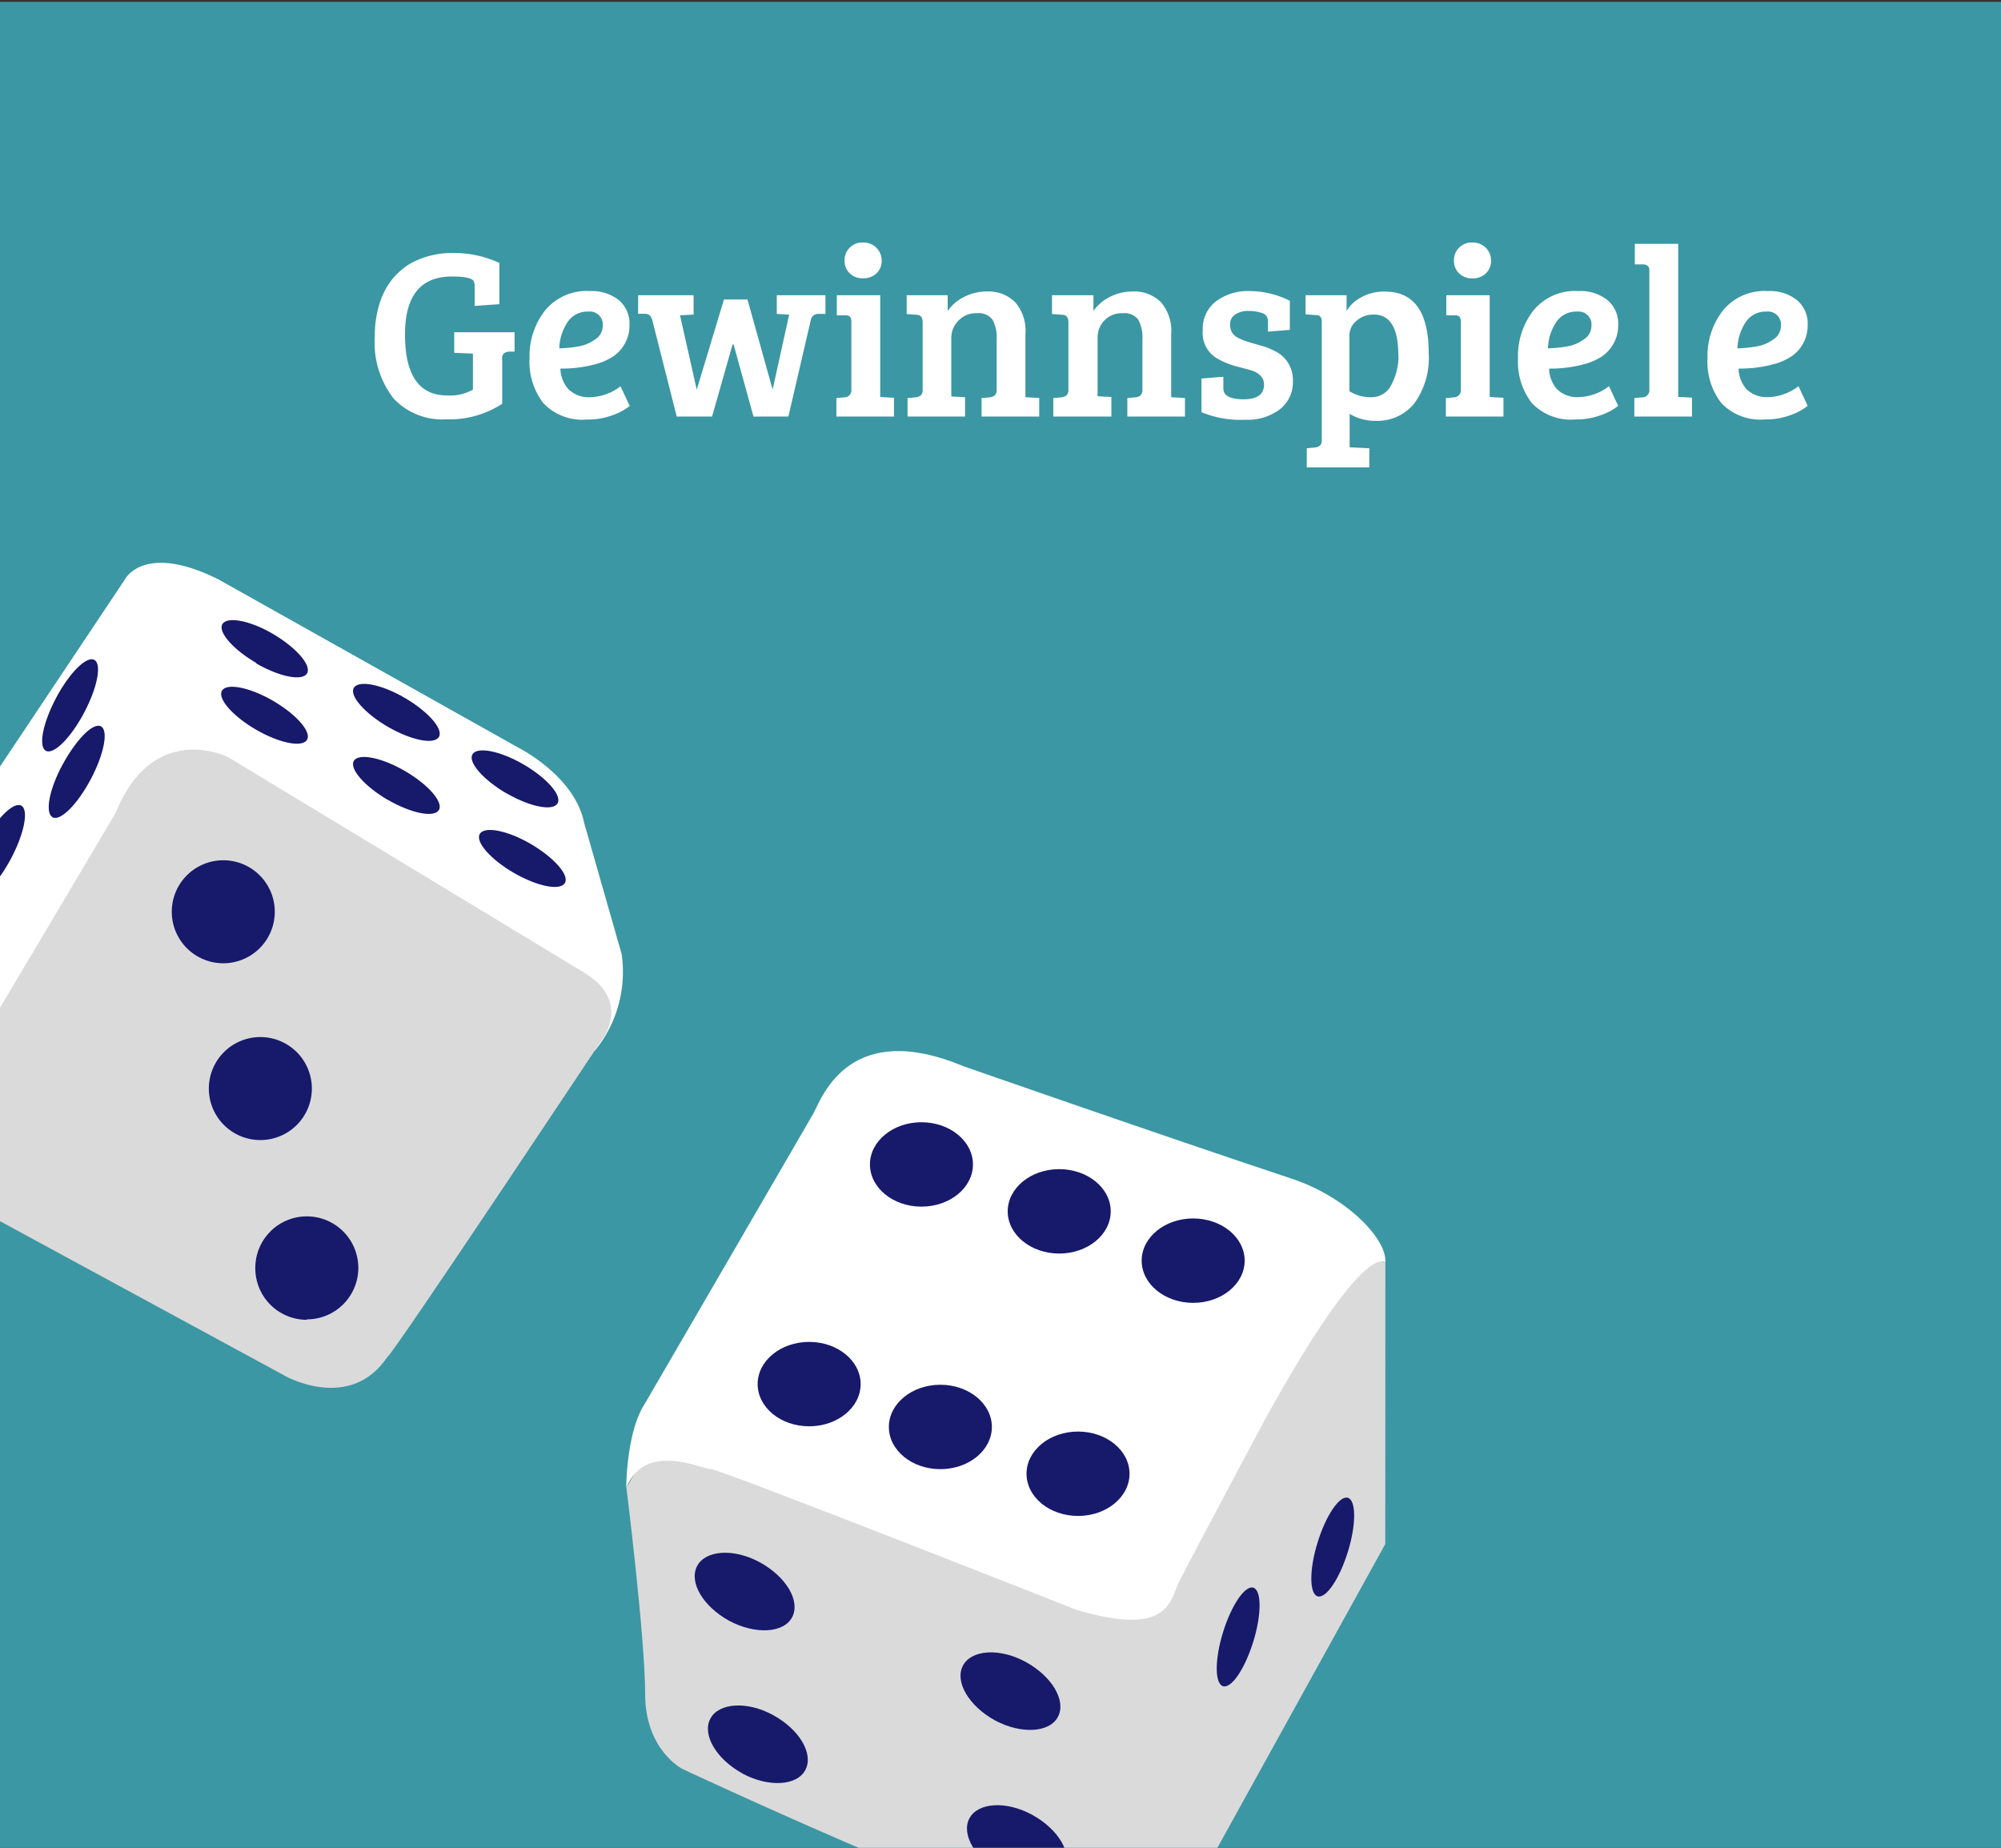
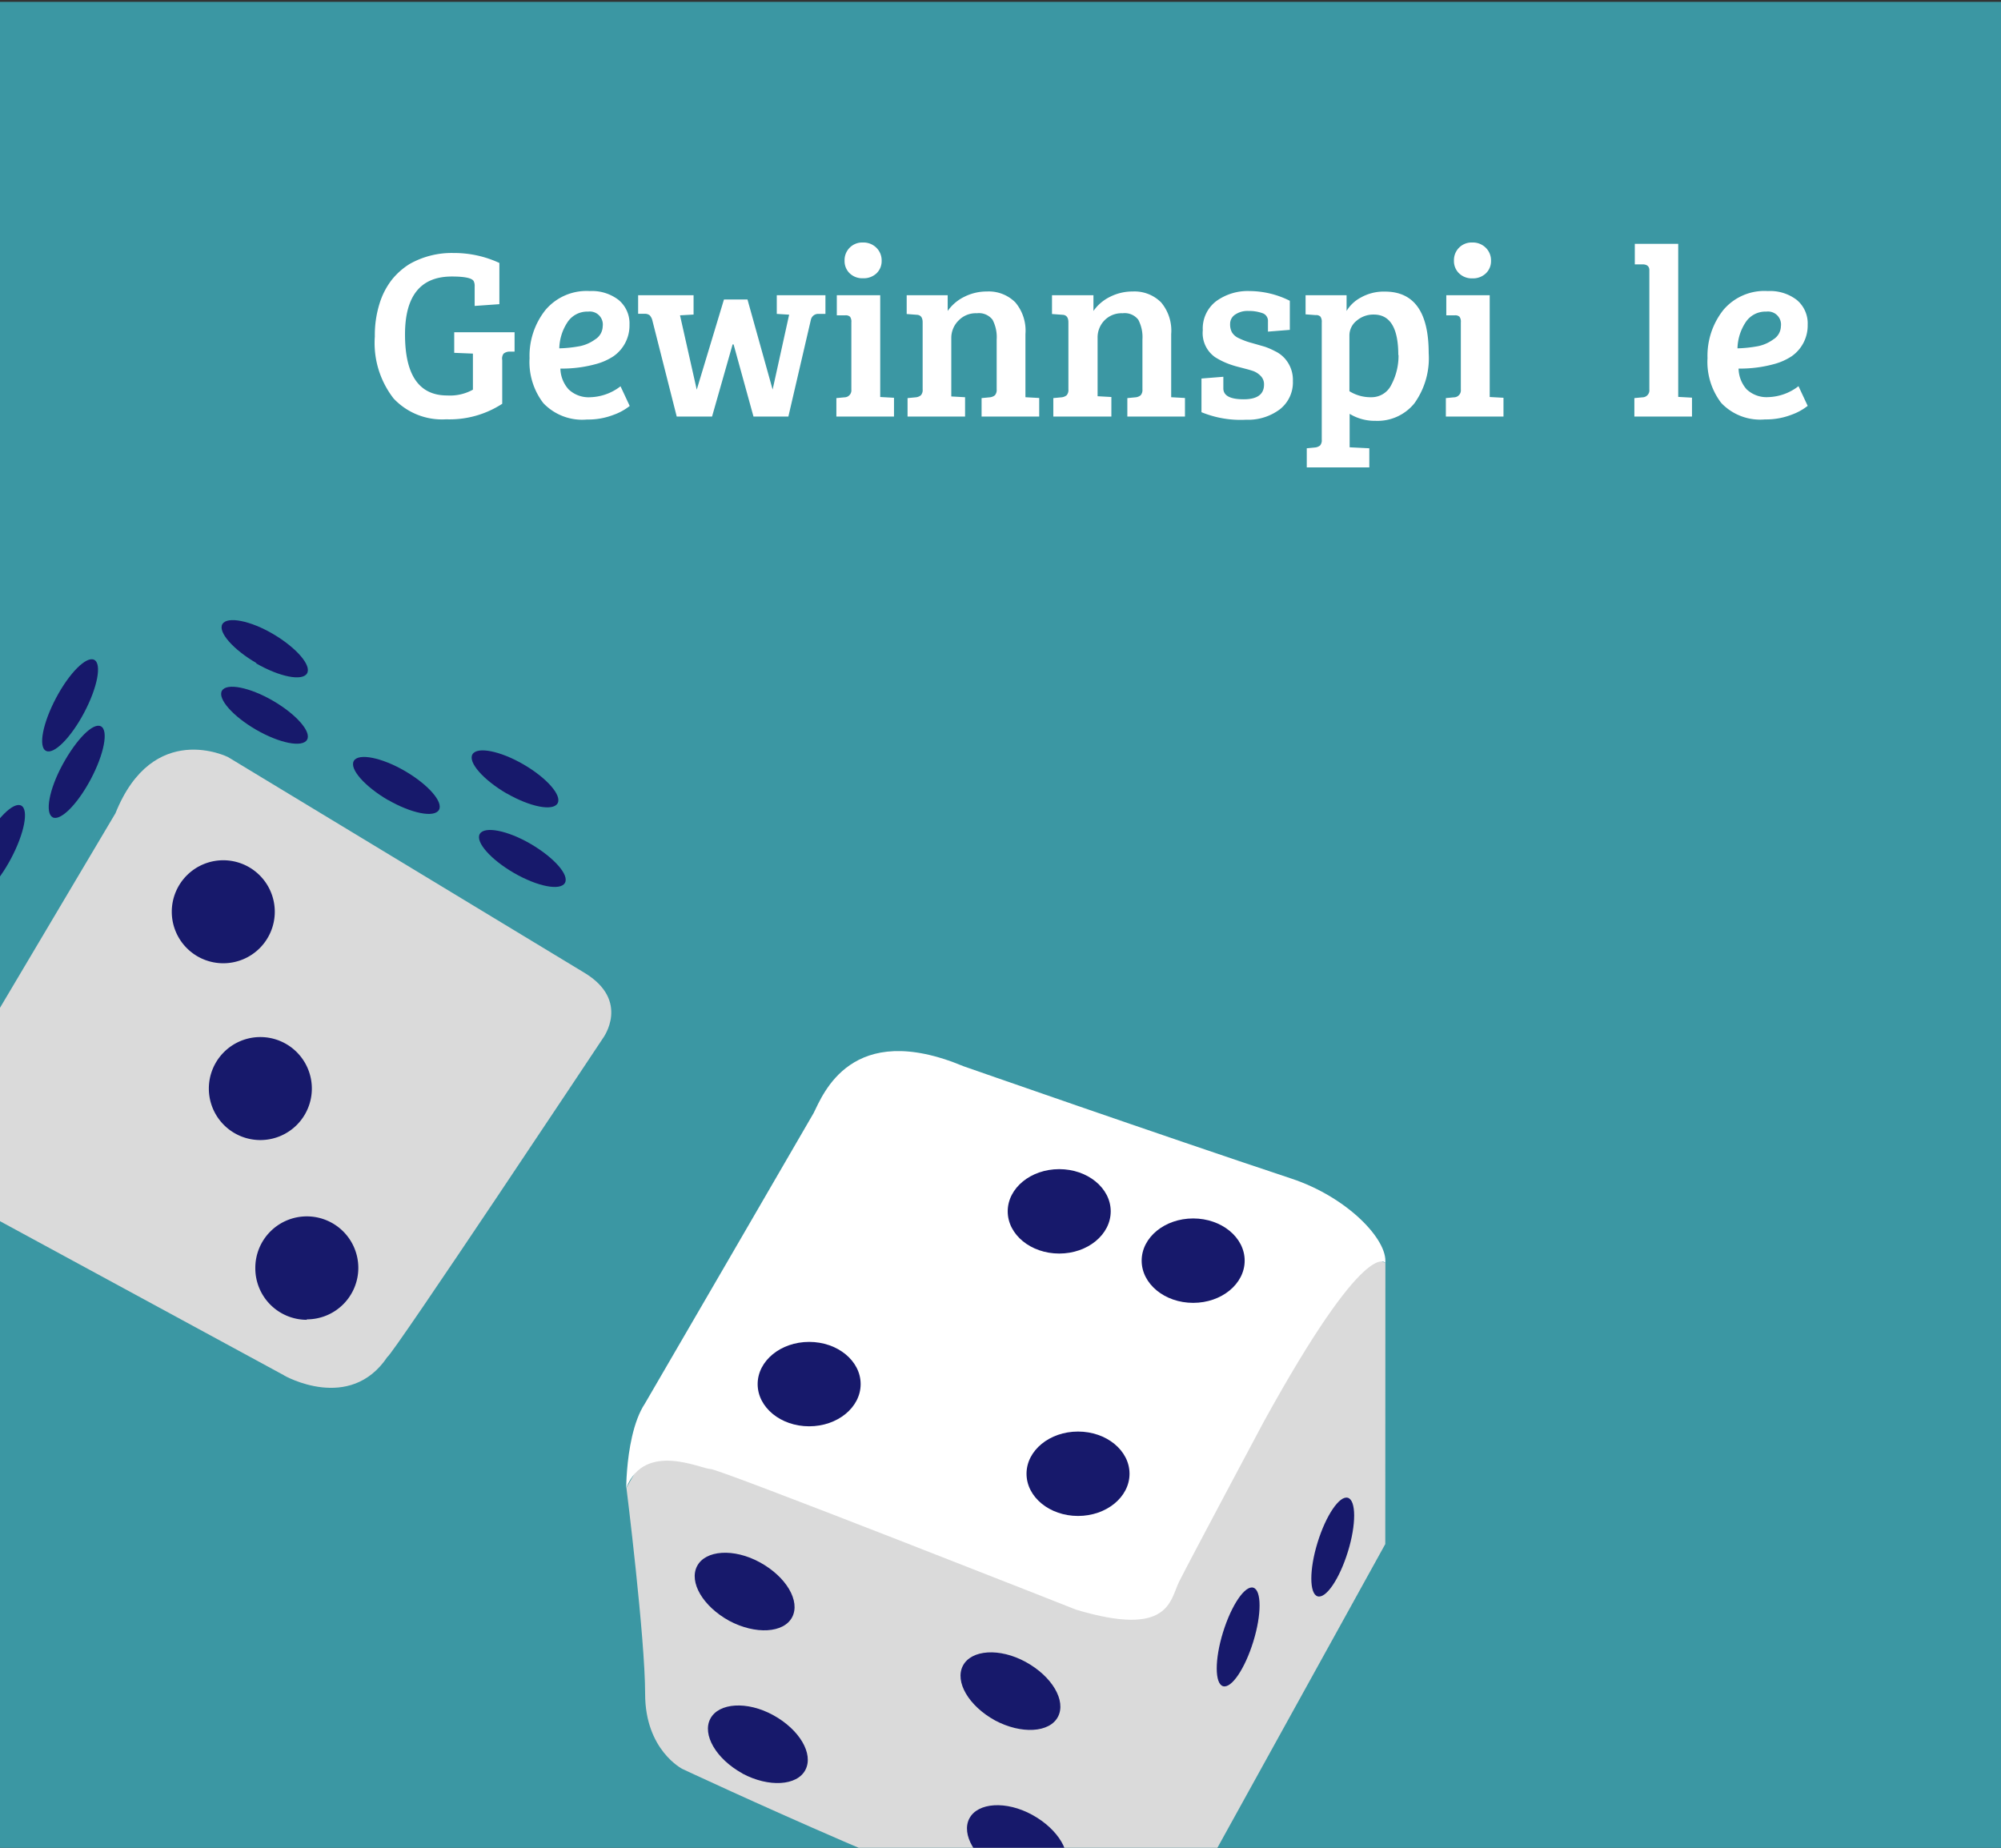
<svg xmlns="http://www.w3.org/2000/svg" viewBox="0 0 183 169">
  <rect x="0" y="0" width="183" height="169" fill="#333333" stroke="none" />
  <defs>
    <style>.cls-1{fill:none;}.cls-2{fill:#3b97a3;}.cls-3{clip-path:url(#clip-path);}.cls-4{fill:#3b97a3;}.cls-5{clip-path:url(#clip-path-2);}.cls-6{fill:#dadada;}.cls-7{fill:#fff;}.cls-8{fill:#17196b;}</style>
    <clipPath id="clip-path">
      <rect class="cls-1" y="-4.63" width="175.93" height="175.93" />
    </clipPath>
    <clipPath id="clip-path-2">
      <rect class="cls-1" y="-6.9" width="175.93" height="175.93" />
    </clipPath>
  </defs>
  <title>CTA-Gewinnspiel-Gutscheine-mobil-lastedit</title>
  <g id="gewinnspielemobil">
    <rect class="cls-2" y="0.17" width="183" height="168.86" />
    <g id="schatten">
      <g class="cls-3">
        <path class="cls-4" d="M17.71,140A85.89,85.89,0,0,0,0,141.67v15.76a85.89,85.89,0,0,0,17.71,1.72c17.14,0,31-4.3,31-9.6s-13.89-9.6-31-9.6" />
      </g>
    </g>
    <g id="wuerfeln">
      <g class="cls-5">
        <path class="cls-6" d="M126.69,141.22l-18,32.57s-1.71,4.29-10.28,2.57-36-14.57-36-14.57S59,160.07,59,154.93s-1.71-18.85-1.71-18.85,4.29-7.71,5.14-8.57,18-6.86,18-6.86,18-6,18.85-6,18-2.57,18.85-2.57,8.57,3.43,8.57,3.43Z" />
        <path class="cls-7" d="M57.27,136.08s0-.67.08-1.64c.14-1.73.54-4.43,1.63-6.07,0,0,15-25.8,15.43-26.57.86-1.71,3.43-8.57,13.71-4.28,0,0,17.91,6.26,30,10.28,5.14,1.71,8.8,5.6,8.57,7.71,0,0-1.71-2.57-11.14,14.57,0,0-6.86,12.86-7.71,14.57s-.86,5.14-9.43,2.57c0,0-32.57-12.86-33.42-12.86s-6-2.57-7.71,1.71" />
        <path class="cls-8" d="M109.12,119.16c2.6,0,4.71-1.73,4.71-3.86s-2.11-3.86-4.71-3.86-4.71,1.73-4.71,3.86,2.11,3.86,4.71,3.86" />
        <path class="cls-8" d="M96.87,114.65c2.6,0,4.71-1.73,4.71-3.86s-2.11-3.86-4.71-3.86-4.71,1.73-4.71,3.86,2.11,3.86,4.71,3.86" />
-         <path class="cls-8" d="M84.27,110.36c2.6,0,4.71-1.73,4.71-3.86s-2.11-3.86-4.71-3.86-4.71,1.73-4.71,3.86,2.11,3.86,4.71,3.86" />
        <path class="cls-8" d="M74,130.45c2.6,0,4.71-1.73,4.71-3.86s-2.11-3.86-4.71-3.86-4.71,1.73-4.71,3.86,2.11,3.86,4.71,3.86" />
-         <path class="cls-8" d="M86,134.37c2.6,0,4.71-1.73,4.71-3.86s-2.11-3.86-4.71-3.86-4.71,1.73-4.71,3.86,2.11,3.86,4.71,3.86" />
        <path class="cls-8" d="M98.59,138.65c2.6,0,4.71-1.73,4.71-3.86s-2.11-3.86-4.71-3.86-4.71,1.73-4.71,3.86,2.11,3.86,4.71,3.86" />
        <path class="cls-8" d="M66.69,148.24c2.4,1.28,5,1.13,5.76-.34s-.54-3.68-2.94-5-5-1.13-5.76.34.54,3.68,2.94,5" />
        <path class="cls-8" d="M67.9,162.21c2.4,1.28,5,1.13,5.76-.34s-.54-3.68-2.94-5-5-1.13-5.76.33.54,3.68,2.94,5" />
        <path class="cls-8" d="M91,157.35c2.4,1.28,5,1.13,5.76-.34s-.54-3.68-2.94-5-5-1.13-5.76.34.54,3.68,2.94,5" />
        <path class="cls-8" d="M91.59,171.32c2.4,1.28,5,1.13,5.76-.33s-.54-3.68-2.94-5-5-1.13-5.76.33.54,3.68,2.94,5" />
        <path class="cls-8" d="M111.85,154.22c.77.23,2-1.59,2.77-4.08s.76-4.7,0-4.93-2,1.59-2.77,4.08-.76,4.7,0,4.93" />
        <path class="cls-8" d="M120.5,146c.77.23,2-1.59,2.77-4.08s.76-4.7,0-4.93-2,1.59-2.77,4.08-.76,4.7,0,4.93" />
-         <path class="cls-7" d="M-4,109.52s-6-1.71-6-7.71l-.86-15.43L11.42,53s1.71-3.43,8.57,0L47.42,68.39s5.14,2.57,6,6.86l3.43,12a11.38,11.38,0,0,1-2.45,8.85Z" />
        <path class="cls-6" d="M26,125.81s6,3.43,9.43-1.71c.36,0,19.71-29.14,19.71-29.14s2.57-3.43-1.71-6L20.85,69.24S14,65.81,10.56,74.38L-5.72,101.81S-8.29,107-4,109.52l30,16.28" />
        <path class="cls-8" d="M20.42,88.1a4.71,4.71,0,1,0-4.71-4.71,4.71,4.71,0,0,0,4.71,4.71" />
        <path class="cls-8" d="M23.81,104.27a4.71,4.71,0,1,0-4.71-4.71,4.71,4.71,0,0,0,4.71,4.71" />
        <path class="cls-8" d="M28.06,120.67A4.71,4.71,0,1,0,23.35,116a4.71,4.71,0,0,0,4.71,4.71" />
        <path class="cls-8" d="M-2.48,82c.71.38,2.27-1.18,3.49-3.48s1.64-4.47.93-4.84-2.27,1.18-3.49,3.48S-3.19,81.66-2.48,82" />
        <path class="cls-8" d="M4.81,74.75c.71.38,2.27-1.18,3.49-3.48s1.64-4.47.93-4.84S7,67.6,5.74,69.9s-1.64,4.47-.93,4.84" />
        <path class="cls-8" d="M4.2,68.67c.71.38,2.27-1.18,3.49-3.48s1.64-4.47.93-4.84-2.27,1.18-3.49,3.48S3.49,68.3,4.2,68.67" />
        <path class="cls-8" d="M23.42,66.74c2.15,1.24,4.23,1.65,4.66.92s-1-2.34-3.12-3.57-4.23-1.65-4.66-.92,1,2.34,3.12,3.57" />
        <path class="cls-8" d="M23.42,60.67c2.15,1.24,4.23,1.65,4.66.92S27.11,59.25,25,58s-4.23-1.65-4.66-.92,1,2.34,3.12,3.57" />
-         <path class="cls-8" d="M35.48,66.48c2.15,1.24,4.23,1.65,4.66.92s-1-2.33-3.12-3.57-4.23-1.65-4.66-.92,1,2.33,3.12,3.57" />
        <path class="cls-8" d="M35.48,73.16c2.15,1.24,4.23,1.65,4.66.92s-1-2.34-3.12-3.57-4.23-1.65-4.66-.92,1,2.34,3.12,3.58" />
        <path class="cls-8" d="M47,79.84c2.15,1.24,4.23,1.65,4.66.92s-1-2.33-3.12-3.57-4.23-1.65-4.66-.92,1,2.34,3.12,3.57" />
        <path class="cls-8" d="M46.33,72.56c2.15,1.24,4.23,1.65,4.66.92s-1-2.34-3.12-3.57-4.23-1.65-4.66-.92,1,2.34,3.12,3.58" />
      </g>
    </g>
    <g id="schrift-2" data-name="schrift">
      <path class="cls-7" d="M45.93,32.93v4a8.82,8.82,0,0,1-5.12,1.42A6.08,6.08,0,0,1,36,36.45a8.27,8.27,0,0,1-1.72-5.68,9.65,9.65,0,0,1,.43-3,6.81,6.81,0,0,1,1.13-2.19,6.44,6.44,0,0,1,1.63-1.44,7.79,7.79,0,0,1,4-1,9.82,9.82,0,0,1,4.2.91v3.77l-2.26.16V26.2a1,1,0,0,0-.09-.49q-.24-.42-2-.42-4.28,0-4.28,5.3,0,5.58,3.86,5.58a4.32,4.32,0,0,0,2.35-.53v-3.3h0l-1.71-.07V30.39h5.52v1.77l-.51,0a.85.85,0,0,0-.5.19A.77.77,0,0,0,45.93,32.93Z" />
      <path class="cls-7" d="M53.93,26.62a4,4,0,0,1,2.64.81,2.79,2.79,0,0,1,1,2.27,3.43,3.43,0,0,1-1.46,2.88,5.47,5.47,0,0,1-1.51.69,11.68,11.68,0,0,1-3.35.44A2.94,2.94,0,0,0,52,35.61a2.65,2.65,0,0,0,2,.72,4.73,4.73,0,0,0,2.75-1l.84,1.8a5.23,5.23,0,0,1-1.5.82,6.44,6.44,0,0,1-2.4.42,4.91,4.91,0,0,1-4-1.5,6.18,6.18,0,0,1-1.26-4.11,6.73,6.73,0,0,1,1.44-4.39A4.91,4.91,0,0,1,53.93,26.62Zm-1,5.06a3.59,3.59,0,0,0,1.5-.64,1.44,1.44,0,0,0,.69-1.19,1.19,1.19,0,0,0-1.33-1.35,2.16,2.16,0,0,0-1.91,1,4.52,4.52,0,0,0-.73,2.36A11.71,11.71,0,0,0,52.92,31.68Z" />
      <path class="cls-7" d="M66.21,27.39h2.15l2.3,8.24h0l1.51-6.85-1.13-.07V27h4.45v1.71l-.73,0a.68.68,0,0,0-.6.53L72.1,38.1H68.91l-1.82-6.6H67l-1.88,6.6H61.89l-2.24-8.84a1.08,1.08,0,0,0-.23-.42A.69.69,0,0,0,59,28.7l-.64,0V27h5.07v1.77l-1.24.07,1.53,6.8h0Z" />
      <path class="cls-7" d="M80.5,27v9.31l1.26.07V38.1H76.49V36.41l.73-.07a.64.64,0,0,0,.64-.71V29.48a.78.78,0,0,0-.12-.51.57.57,0,0,0-.43-.13l-.78,0V27ZM77.71,25a1.55,1.55,0,0,1-.47-1.16,1.61,1.61,0,0,1,1.68-1.66,1.67,1.67,0,0,1,1.23.48,1.61,1.61,0,0,1,.48,1.19A1.54,1.54,0,0,1,80.16,25a1.71,1.71,0,0,1-1.23.45A1.67,1.67,0,0,1,77.71,25Z" />
      <path class="cls-7" d="M82.92,28.72V27h3.75v1.44a4,4,0,0,1,1.53-1.3,4.54,4.54,0,0,1,2.06-.48,3.43,3.43,0,0,1,2.6,1,4,4,0,0,1,.92,2.89v5.78l1.26.07V38.1H89.77V36.41l.73-.07a.88.88,0,0,0,.49-.19.74.74,0,0,0,.16-.54V31.05a3.41,3.41,0,0,0-.38-1.81,1.57,1.57,0,0,0-1.43-.59,2.18,2.18,0,0,0-1.67.66A2.23,2.23,0,0,0,87,30.9v5.36l1.26.07V38.1H83V36.41l.73-.07a.87.87,0,0,0,.49-.19.73.73,0,0,0,.16-.54V29.48q0-.67-.55-.69Z" />
      <path class="cls-7" d="M96.21,28.72V27H100v1.44a4,4,0,0,1,1.53-1.3,4.54,4.54,0,0,1,2.06-.48,3.43,3.43,0,0,1,2.6,1,4,4,0,0,1,.92,2.89v5.78l1.26.07V38.1h-5.27V36.41l.73-.07a.87.87,0,0,0,.49-.19.74.74,0,0,0,.16-.54V31.05a3.41,3.41,0,0,0-.38-1.81,1.57,1.57,0,0,0-1.43-.59,2.18,2.18,0,0,0-1.67.66,2.23,2.23,0,0,0-.62,1.57v5.36l1.26.07V38.1H96.33V36.41l.73-.07a.87.87,0,0,0,.49-.19.73.73,0,0,0,.16-.54V29.48q0-.67-.55-.69Z" />
      <path class="cls-7" d="M115.45,28.64a3.68,3.68,0,0,0-1.29-.2,2,2,0,0,0-1.21.34,1,1,0,0,0-.45.84,1.52,1.52,0,0,0,.17.78,1.37,1.37,0,0,0,.52.48,6.68,6.68,0,0,0,1.33.5l1.15.33a6.81,6.81,0,0,1,.94.41,2.81,2.81,0,0,1,.85.62,2.94,2.94,0,0,1,.78,2.11,3.12,3.12,0,0,1-1.21,2.6,4.84,4.84,0,0,1-3.07.94,9.44,9.44,0,0,1-4.08-.69V34.62l2-.16v1.06q0,1,1.86,1t1.86-1.35a1.06,1.06,0,0,0-.32-.8,1.82,1.82,0,0,0-.63-.42q-.31-.11-.74-.22l-.84-.22a8.39,8.39,0,0,1-.89-.3,6.83,6.83,0,0,1-1.05-.54A2.69,2.69,0,0,1,110,30.2a3.14,3.14,0,0,1,1.22-2.65,4.91,4.91,0,0,1,3.07-.93,8.3,8.3,0,0,1,3.67.89v2.66l-2,.16v-.93A.74.74,0,0,0,115.45,28.64Z" />
      <path class="cls-7" d="M120.88,40.2V29.48a.83.83,0,0,0-.12-.52.54.54,0,0,0-.43-.14l-.93-.07V27h3.75v1.44a3.32,3.32,0,0,1,1.29-1.22,4.26,4.26,0,0,1,2.22-.55q4,0,4,5.63a7.07,7.07,0,0,1-1.31,4.59,4.34,4.34,0,0,1-3.55,1.6,4.42,4.42,0,0,1-2.37-.64v3.06l1.8.09v1.75h-5.72V41l.73-.07a.88.88,0,0,0,.49-.19A.74.74,0,0,0,120.88,40.2Zm7-7.73q0-3.7-2.24-3.7a2.34,2.34,0,0,0-1.58.57,1.72,1.72,0,0,0-.65,1.34v5.1a3.65,3.65,0,0,0,2,.55,2,2,0,0,0,1.82-1.11A5.64,5.64,0,0,0,127.9,32.47Z" />
      <path class="cls-7" d="M136.24,27v9.31l1.26.07V38.1h-5.27V36.41l.73-.07a.64.64,0,0,0,.64-.71V29.48a.78.78,0,0,0-.12-.51.57.57,0,0,0-.43-.13l-.78,0V27ZM133.44,25a1.55,1.55,0,0,1-.47-1.16,1.61,1.61,0,0,1,1.68-1.66,1.67,1.67,0,0,1,1.23.48,1.61,1.61,0,0,1,.48,1.19,1.54,1.54,0,0,1-.48,1.16,1.71,1.71,0,0,1-1.23.45A1.67,1.67,0,0,1,133.44,25Z" />
-       <path class="cls-7" d="M144.35,26.62a4,4,0,0,1,2.64.81,2.79,2.79,0,0,1,1,2.27,3.43,3.43,0,0,1-1.46,2.88,5.47,5.47,0,0,1-1.51.69,11.68,11.68,0,0,1-3.35.44,2.94,2.94,0,0,0,.73,1.89,2.65,2.65,0,0,0,2,.72,4.73,4.73,0,0,0,2.75-1l.84,1.8a5.22,5.22,0,0,1-1.5.82,6.44,6.44,0,0,1-2.4.42,4.91,4.91,0,0,1-4-1.5,6.17,6.17,0,0,1-1.26-4.11,6.73,6.73,0,0,1,1.44-4.39A4.91,4.91,0,0,1,144.35,26.62Zm-1,5.06a3.59,3.59,0,0,0,1.5-.64,1.44,1.44,0,0,0,.69-1.19,1.19,1.19,0,0,0-1.33-1.35,2.16,2.16,0,0,0-1.91,1,4.52,4.52,0,0,0-.73,2.36A11.7,11.7,0,0,0,143.34,31.68Z" />
      <path class="cls-7" d="M153.48,22.3v14l1.26.07V38.1h-5.27V36.41l.73-.07a.64.64,0,0,0,.64-.71V24.71q0-.49-.55-.53l-.78,0V22.3Z" />
      <path class="cls-7" d="M161.68,26.62a4,4,0,0,1,2.64.81,2.79,2.79,0,0,1,1,2.27,3.43,3.43,0,0,1-1.46,2.88,5.47,5.47,0,0,1-1.51.69,11.68,11.68,0,0,1-3.35.44,2.94,2.94,0,0,0,.73,1.89,2.65,2.65,0,0,0,2,.72,4.73,4.73,0,0,0,2.75-1l.84,1.8a5.22,5.22,0,0,1-1.5.82,6.44,6.44,0,0,1-2.4.42,4.91,4.91,0,0,1-4-1.5,6.17,6.17,0,0,1-1.26-4.11,6.73,6.73,0,0,1,1.44-4.39A4.91,4.91,0,0,1,161.68,26.62Zm-1,5.06a3.59,3.59,0,0,0,1.5-.64,1.44,1.44,0,0,0,.69-1.19,1.19,1.19,0,0,0-1.33-1.35,2.16,2.16,0,0,0-1.91,1,4.52,4.52,0,0,0-.73,2.36A11.7,11.7,0,0,0,160.67,31.68Z" />
    </g>
  </g>
</svg>